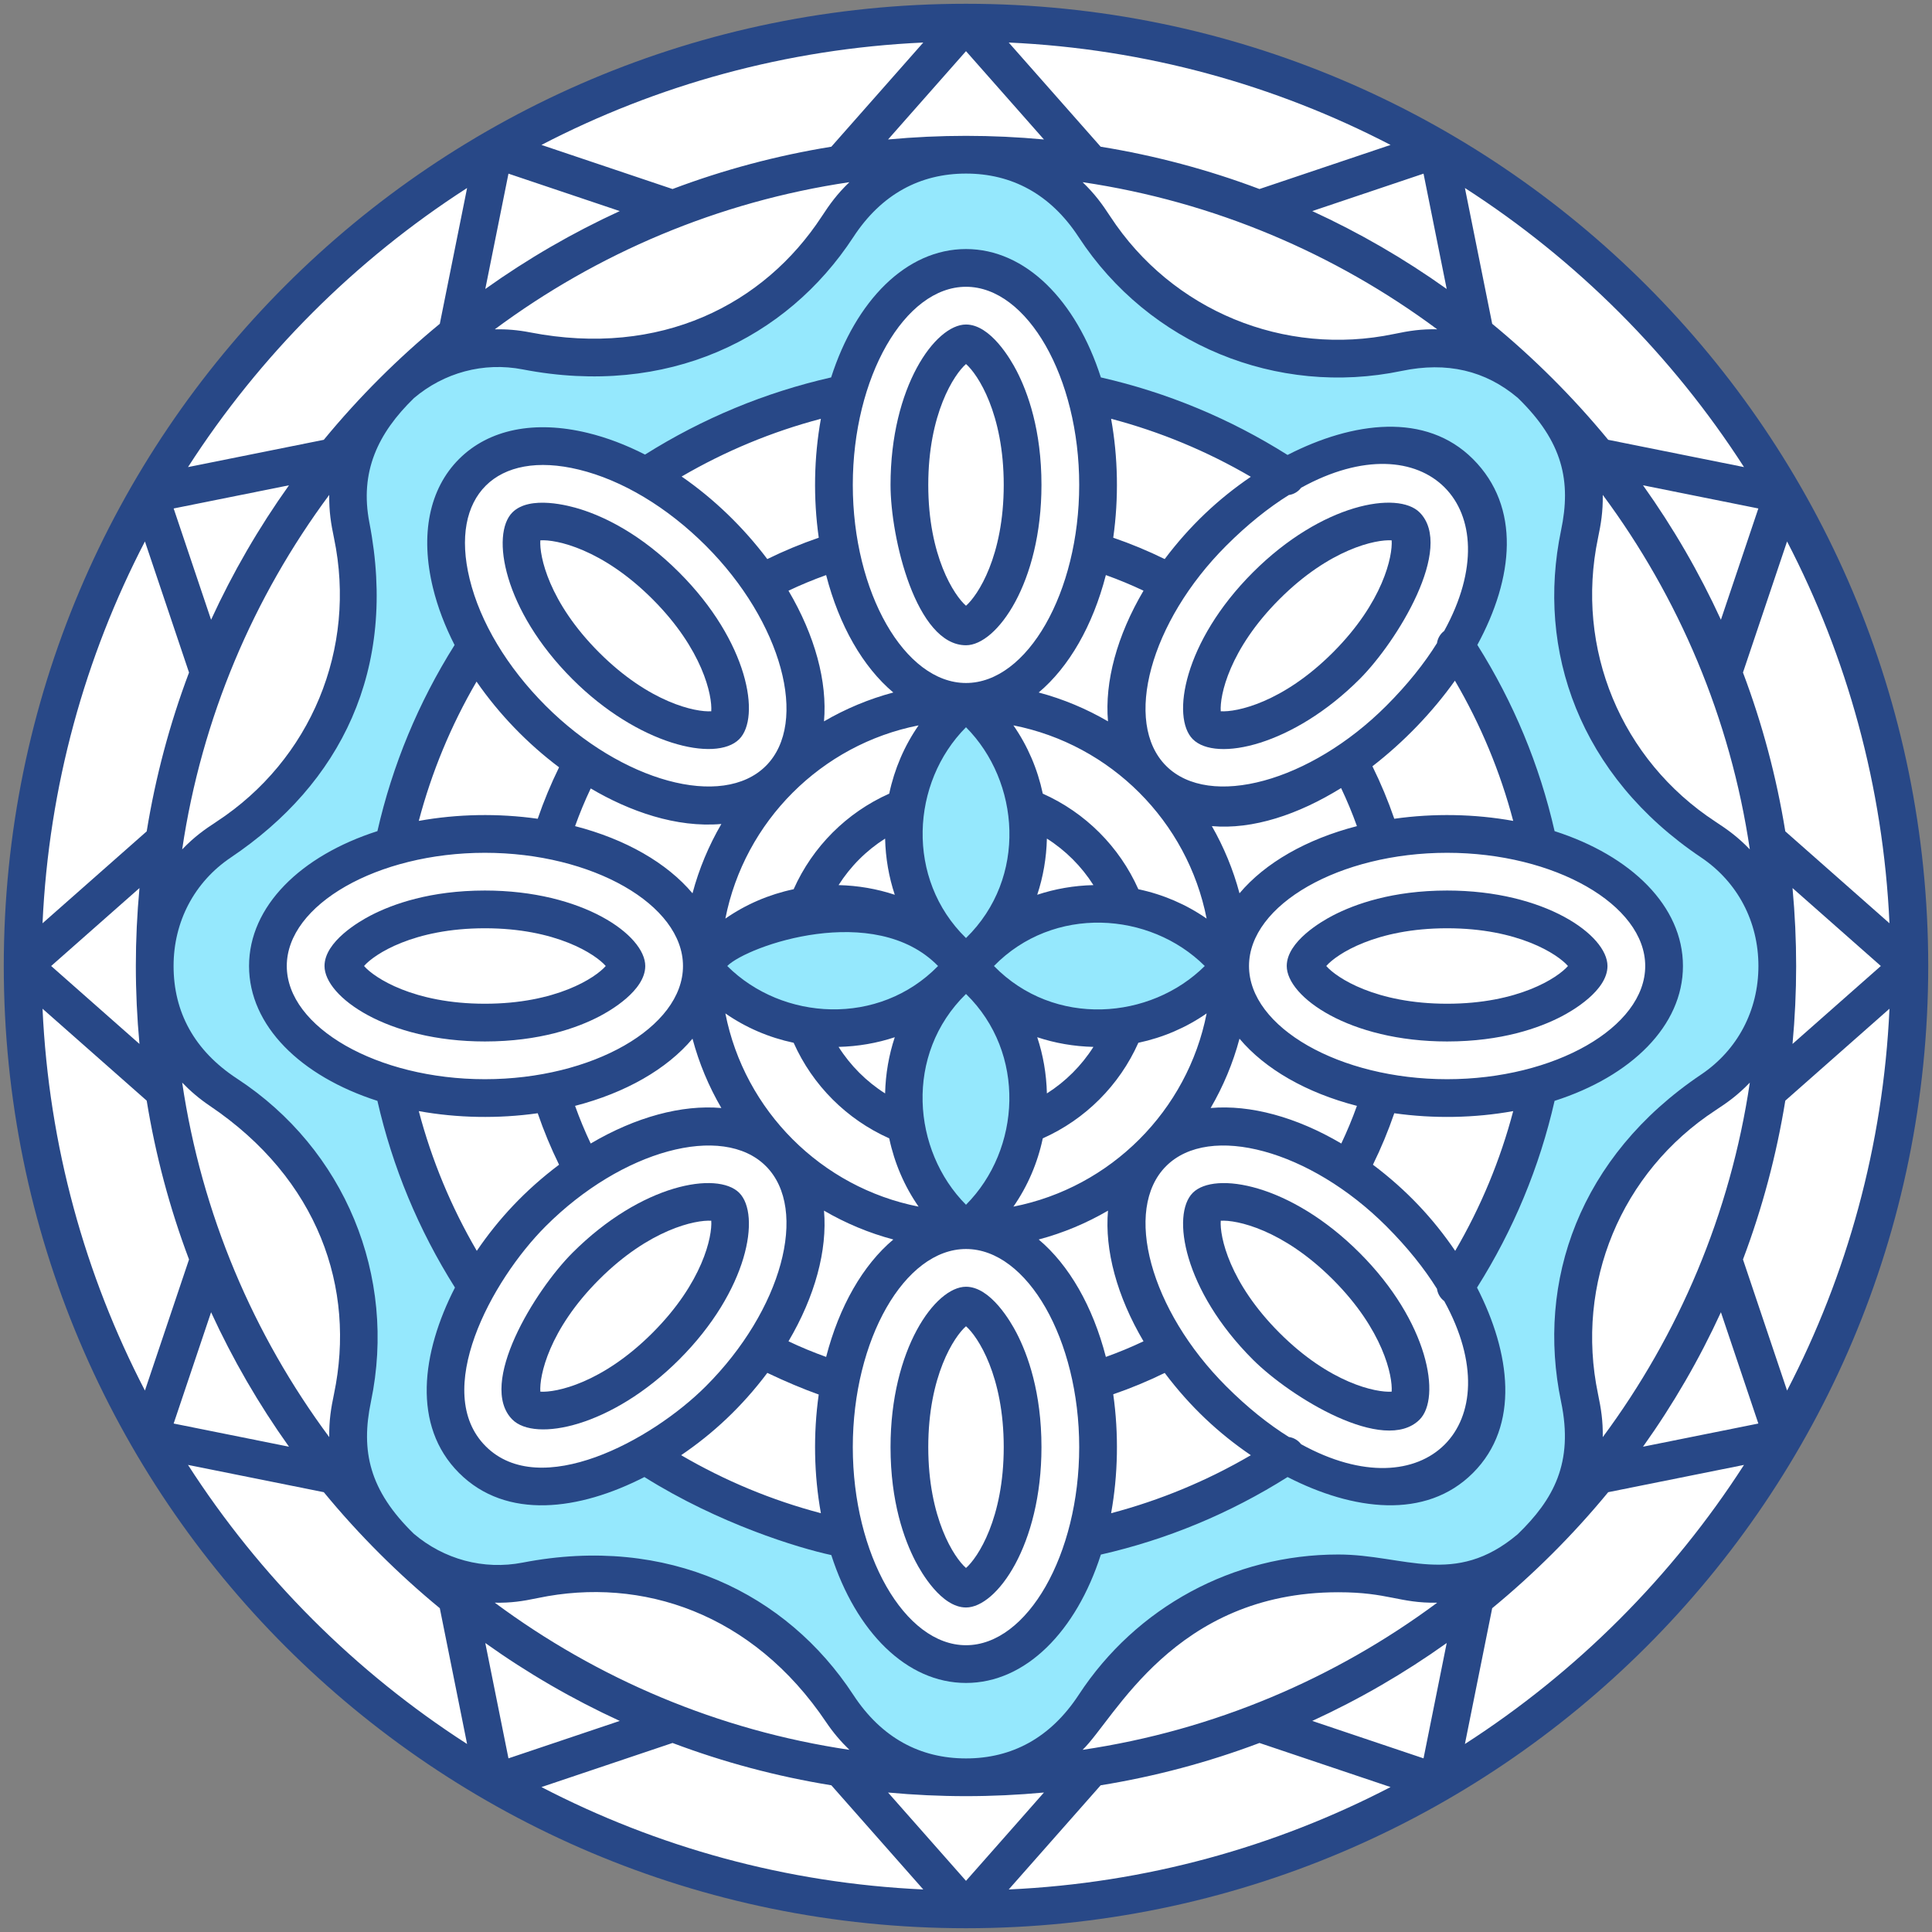
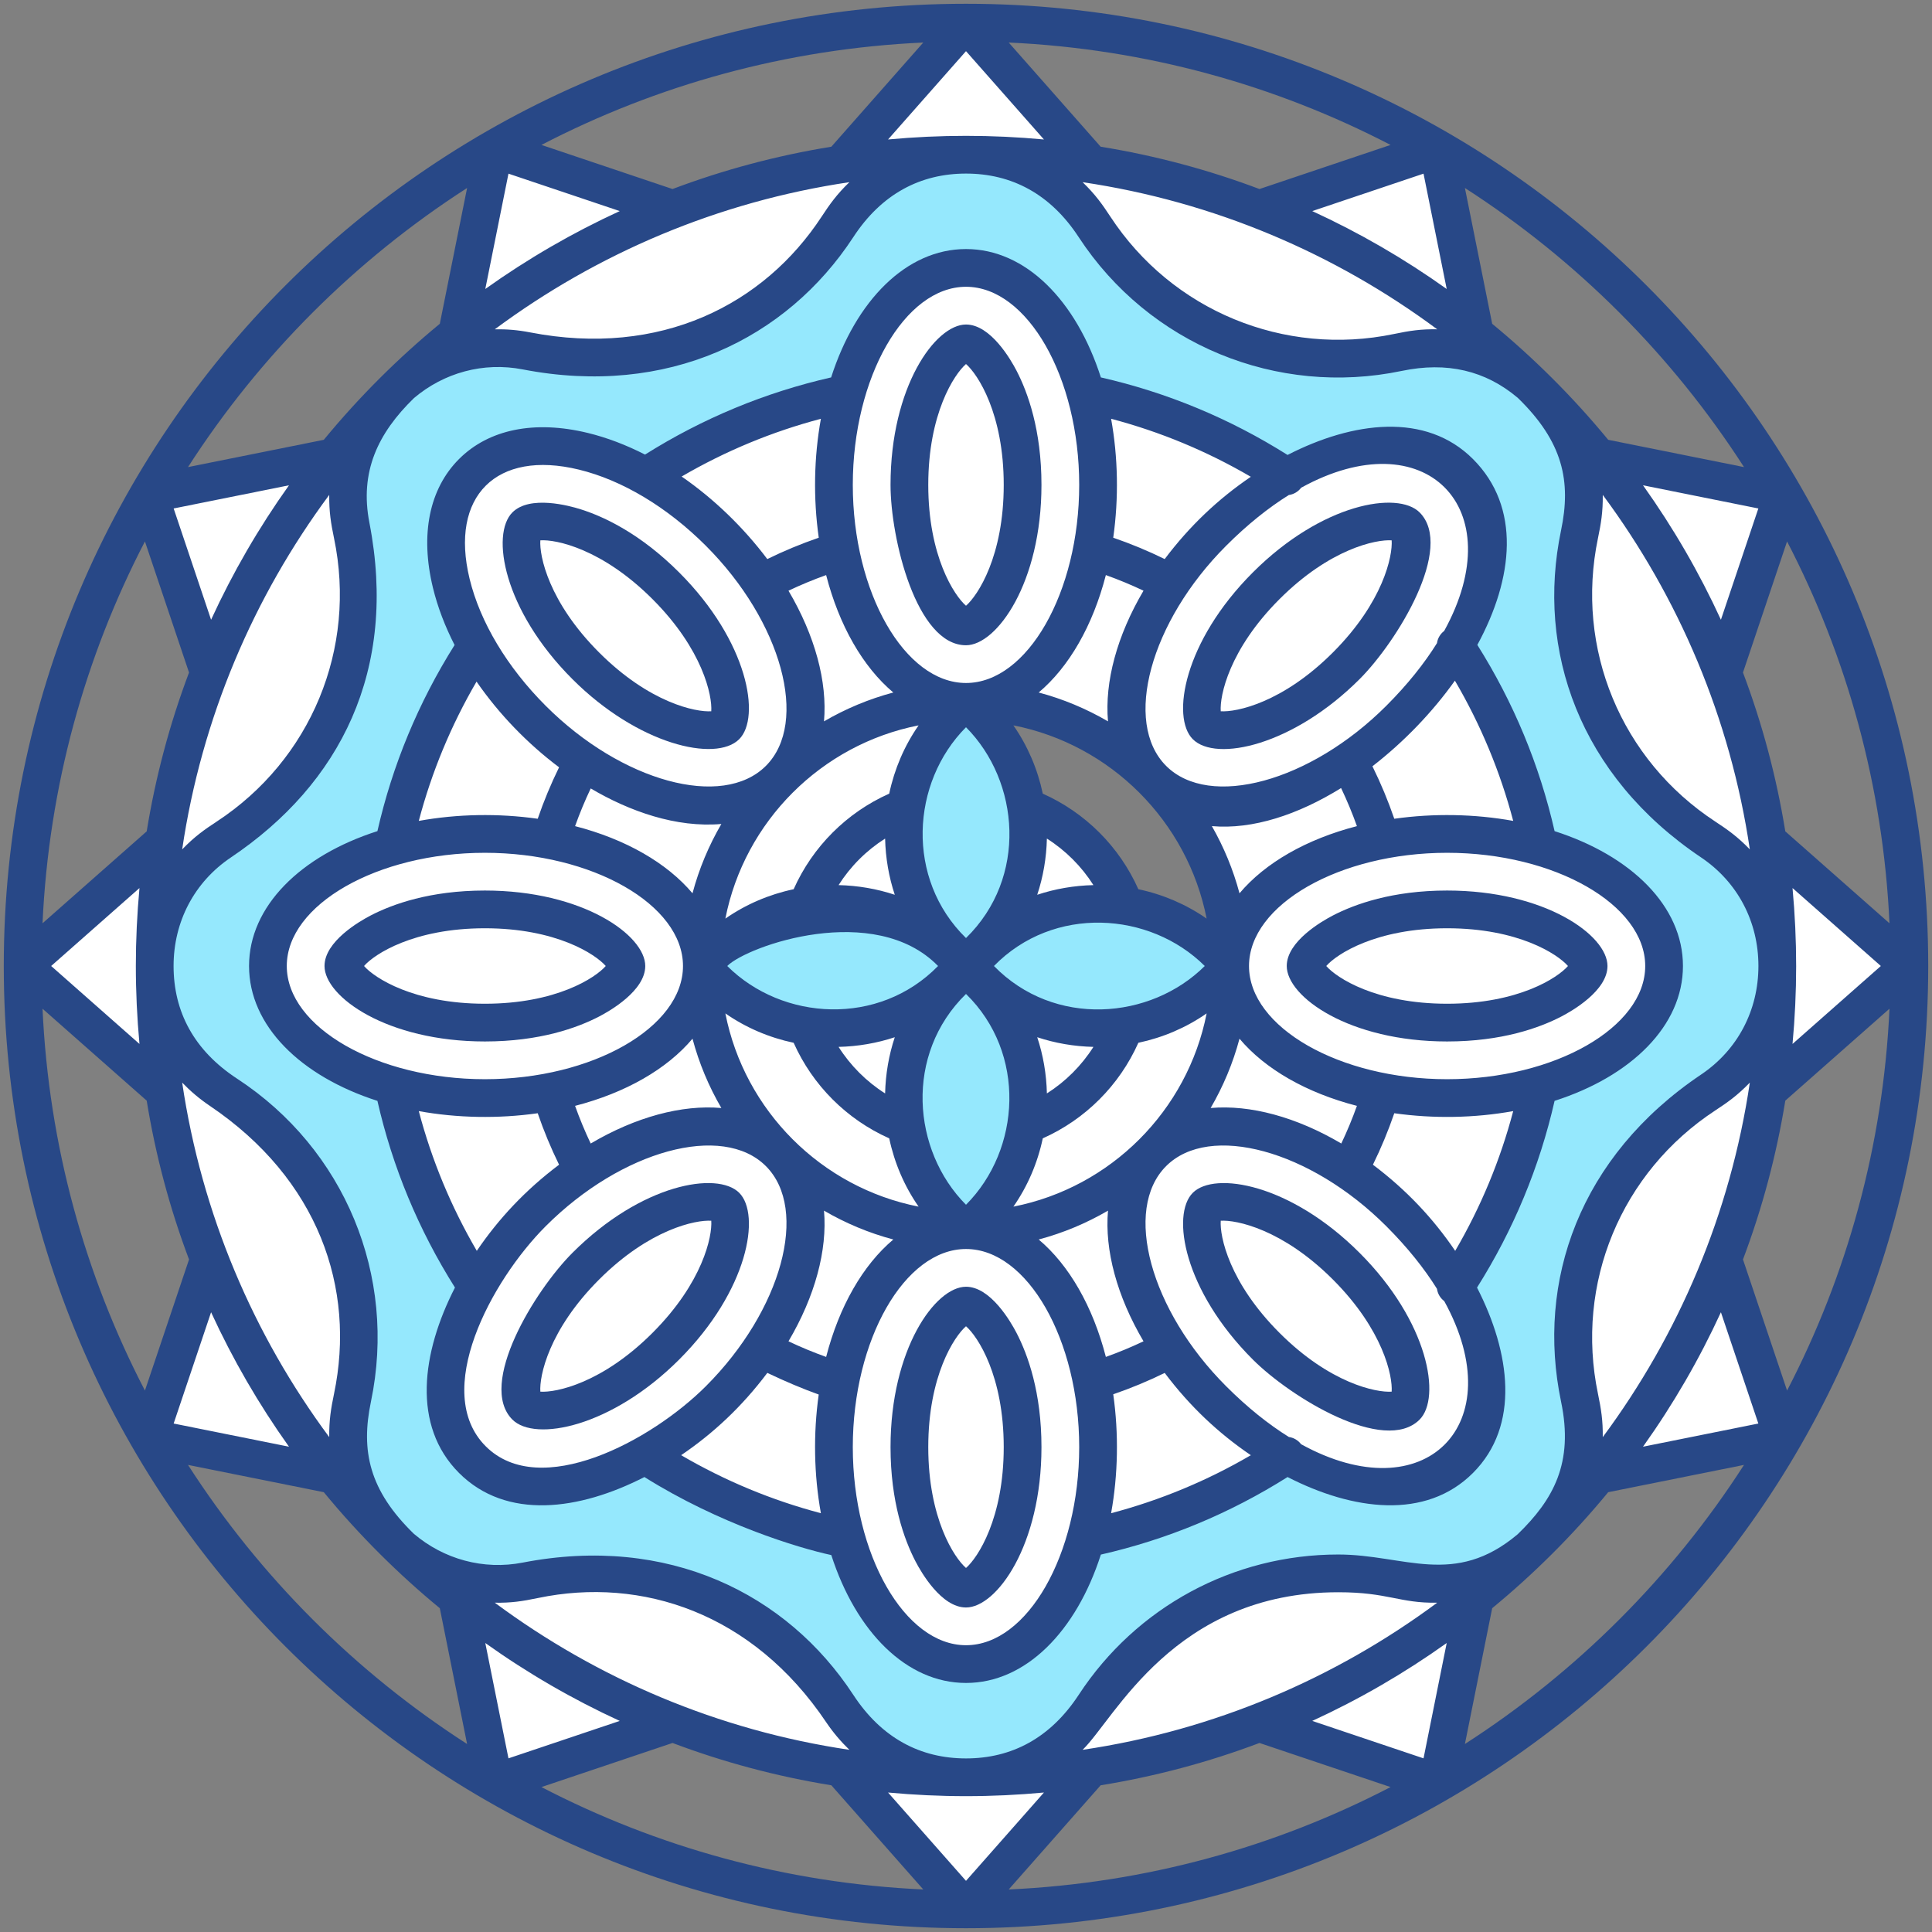
<svg xmlns="http://www.w3.org/2000/svg" version="1.1" viewBox="0 0 512 512" style="enable-background:new 0 0 512 512;" xml:space="preserve">
  <rect x="0" y="0" width="512" height="512" fill="#808080" stroke="none" />
  <g id="_x30_7_x2C__Mandala_x2C__Flower_x2C__Cultures_x2C__Wellness_x2C__Meditation_x2C__Spiritual_x2C__Floral_Design_x2C__Ornamental">
    <g>
-       <circle id="XMLID_2225_" style="fill:#FFFFFF;" cx="256" cy="256" r="250" />
      <g id="XMLID_2226_">
        <path id="XMLID_2309_" style="fill:#FFFFFF;" d="M506,256l-37.54,33.13c1.67-10.8,2.54-21.86,2.54-33.13     c0-11.27-0.87-22.33-2.54-33.13L506,256z" />
        <path id="XMLID_2308_" style="fill:#FFFFFF;" d="M472.53,130.96l-15.96,47.44c-8.08-20.88-19.33-40.18-33.15-57.31L472.53,130.96     z" />
        <path id="XMLID_2307_" style="fill:#FFFFFF;" d="M456.57,333.6l15.96,47.44l-49.11,9.87     C437.24,373.78,448.49,354.48,456.57,333.6z" />
        <path id="XMLID_2306_" style="fill:#FFFFFF;" d="M468.46,222.87c1.67,10.8,2.54,21.86,2.54,33.13c0-13.47-6.33-25.45-17.37-32.89     c-0.58-0.4-1.17-0.78-1.75-1.17c-26.76-17.51-39.82-49.06-33.29-80.36c0.14-0.69,0.28-1.38,0.42-2.07     c2.564-13.203-1.58-25.899-10.58-35.13C439.614,135.682,461.366,176.88,468.46,222.87z" />
        <path id="XMLID_2305_" style="fill:#FFFFFF;" d="M408.43,407.62c8.952-9.181,13.158-21.855,10.58-35.13     c-0.14-0.69-0.28-1.38-0.42-2.07c-6.53-31.3,6.53-62.85,33.29-80.36c0.58-0.39,1.17-0.77,1.76-1.17     C464.67,281.45,471,269.47,471,256c0,11.27-0.87,22.33-2.54,33.13C461.557,333.881,440.526,375.402,408.43,407.62z" />
        <path id="XMLID_2302_" style="fill:#95E8FD;stroke:#272325;stroke-miterlimit:10;" d="M453.63,223.11     C464.67,230.55,471,242.53,471,256s-6.33,25.45-17.36,32.89c-0.59,0.4-1.18,0.78-1.76,1.17c-26.76,17.51-39.82,49.06-33.29,80.36     c0.14,0.69,0.28,1.38,0.42,2.07c2.572,13.245-1.606,25.926-10.58,35.13c-0.26,0.26-0.53,0.53-0.79,0.79     c-7.42,7.26-17.23,11.34-27.49,11.34c-4.139,0-6.947-0.595-9.73-1.16c-31.017-6.467-62.856,6.538-80.36,33.29     c-0.39,0.59-0.77,1.17-1.17,1.75C281.45,464.67,269.47,471,256,471s-25.45-6.33-32.89-17.36c-0.4-0.59-0.78-1.17-1.17-1.76     c-17.49-26.73-49.318-39.762-80.36-33.29c-2.919,0.592-5.531,1.16-9.73,1.16c-23.774,0-43.745-22.105-38.86-47.26     c0.14-0.69,0.28-1.38,0.42-2.07c6.53-31.3-6.53-62.85-33.29-80.36c-0.59-0.39-1.18-0.78-1.76-1.17C47.33,281.45,41,269.47,41,256     s6.33-25.45,17.37-32.89c0.57-0.39,1.16-0.78,1.75-1.17c26.76-17.51,39.82-49.06,33.29-80.36c-0.14-0.69-0.28-1.38-0.42-2.07     c-2.572-13.245,1.606-25.925,10.58-35.13c7.264-7.543,17.415-12.13,28.28-12.13c4.139,0,6.957,0.597,9.73,1.16     c31.017,6.467,62.856-6.538,80.36-33.29c0.39-0.59,0.78-1.18,1.17-1.76C230.55,47.33,242.53,41,256,41s25.45,6.33,32.89,17.36     c0.39,0.58,0.78,1.17,1.17,1.76c17.49,26.73,49.318,39.762,80.36,33.29c2.93-0.595,5.679-1.16,9.73-1.16     c23.776,0,43.746,22.102,38.86,47.26c-0.14,0.69-0.28,1.38-0.42,2.07c-6.53,31.3,6.53,62.85,33.29,80.36     C452.46,222.33,453.05,222.71,453.63,223.11z M441,256c0-14.06-13.62-26.18-33.26-31.75c-4-19.25-11.58-37.18-22-53.09     c9.96-17.83,11.01-36.03,1.07-45.97s-28.14-8.89-45.97,1.07c-15.91-10.42-33.84-18-53.09-22C282.18,84.62,270.06,71,256,71     s-26.18,13.62-31.75,33.26c-19.25,4-37.18,11.58-53.09,22c-17.83-9.96-36.03-11.01-45.97-1.07s-8.89,28.14,1.07,45.97     c-10.42,15.91-18,33.84-22,53.09C84.62,229.82,71,241.94,71,256s13.62,26.18,33.26,31.75c4,19.25,11.58,37.18,22,53.09     c-9.96,17.83-11.01,36.03-1.07,45.97s28.14,8.89,45.97-1.07c15.91,10.42,33.84,18,53.09,22C229.82,427.38,241.94,441,256,441     s26.18-13.62,31.75-33.26c19.25-4,37.18-11.58,53.09-22c17.83,9.96,36.03,11.01,45.97,1.07s8.89-28.14-1.07-45.97     c10.42-15.91,18-33.84,22-53.09C427.38,282.18,441,270.06,441,256z" />
        <path id="XMLID_2299_" style="fill:#FFFFFF;" d="M407.74,224.25C427.38,229.82,441,241.94,441,256s-13.62,26.18-33.26,31.75     c-7.36,2.08-15.58,3.25-24.24,3.25c-6.07,0-11.93-0.57-17.42-1.63C342.84,284.87,326,271.63,326,256s16.84-28.87,40.08-33.37     c5.49-1.06,11.35-1.63,17.42-1.63C392.16,221,400.38,222.17,407.74,224.25z M421,256c0-3.86-12.89-15-37.5-15S346,252.14,346,256     c0,3.85,12.89,15,37.5,15S421,259.85,421,256z" />
        <ellipse id="XMLID_2298_" style="fill:#FFFFFF;" cx="383.5" cy="256" rx="37.5" ry="15" />
        <path id="XMLID_2297_" style="fill:#FFFFFF;" d="M385.74,171.16c10.42,15.91,18,33.84,22,53.09     c-13.391-3.784-28.381-4.184-41.66-1.62c-2.2-7.29-5.11-14.27-8.66-20.87C368.922,193.977,379.125,183.006,385.74,171.16z" />
        <path id="XMLID_2296_" style="fill:#FFFFFF;" d="M407.74,287.75c-4,19.25-11.58,37.18-22,53.09     c-6.611-11.839-16.812-22.812-28.32-30.6c3.55-6.6,6.46-13.58,8.66-20.87c5.49,1.06,11.35,1.63,17.42,1.63     C392.16,291,400.38,289.83,407.74,287.75z" />
        <path id="XMLID_2295_" style="fill:#FFFFFF;" d="M407.64,103.59c-9.093-8.897-21.864-13.153-35.15-10.6     c-0.69,0.14-1.38,0.28-2.07,0.42c-31.017,6.467-62.856-6.538-80.36-33.29c-0.39-0.59-0.78-1.18-1.17-1.76     C281.45,47.33,269.47,41,256,41c25.821,0,52.12,4.569,77.6,14.43C361.055,66.054,386.368,82.398,407.64,103.59z" />
        <path id="XMLID_2294_" style="fill:#FFFFFF;" d="M256,471c13.47,0,25.45-6.33,32.89-17.37c0.4-0.58,0.78-1.16,1.17-1.75     c17.49-26.73,49.318-39.762,80.36-33.29c2.93,0.595,5.679,1.16,9.73,1.16c10.26,0,20.07-4.08,27.49-11.34     C368.684,447.219,314.962,471,256,471z" />
        <path id="XMLID_2293_" style="fill:#FFFFFF;" d="M381.04,39.47l9.87,49.11c-17.13-13.82-36.43-25.07-57.31-33.15L381.04,39.47z" />
        <path id="XMLID_2292_" style="fill:#FFFFFF;" d="M390.91,423.42l-9.87,49.11l-47.44-15.96     C354.48,448.49,373.78,437.24,390.91,423.42z" />
        <path id="XMLID_2289_" style="fill:#FFFFFF;" d="M386.81,125.19c9.94,9.94,8.89,28.14-1.07,45.97     c-6.611,11.839-16.812,22.812-28.32,30.6c-19.6,13.25-40.86,15.8-51.92,4.74s-8.51-32.32,4.74-51.92     c7.783-11.502,18.754-21.705,30.6-28.32C358.67,116.3,376.87,115.25,386.81,125.19z M356.76,176.45     c17.4-17.4,18.64-34.4,15.91-37.12c-2.72-2.73-19.72-1.49-37.12,15.91c-17.4,17.4-18.64,34.39-15.91,37.12     C322.37,195.09,339.36,193.85,356.76,176.45z" />
        <path id="XMLID_2286_" style="fill:#FFFFFF;" d="M385.74,340.84c9.96,17.83,11.01,36.03,1.07,45.97s-28.14,8.89-45.97-1.07     c-11.839-6.611-22.812-16.812-30.6-28.32c-13.25-19.6-15.8-40.86-4.74-51.92s32.32-8.51,51.92,4.74     c4.64,3.14,9.19,6.87,13.48,11.17C377.02,327.53,382.01,334.16,385.74,340.84z M372.67,372.67c2.73-2.72,1.49-19.72-15.91-37.12     c-17.4-17.4-34.39-18.64-37.12-15.91c-2.73,2.73-1.49,19.72,15.91,37.12C352.95,374.16,369.95,375.4,372.67,372.67z" />
        <ellipse id="XMLID_2285_" transform="matrix(0.707 -0.707 0.707 0.707 -15.884 293.343)" style="fill:#FFFFFF;" cx="346.155" cy="165.845" rx="37.498" ry="14.998" />
        <ellipse id="XMLID_2284_" transform="matrix(0.707 -0.707 0.707 0.707 -143.382 346.155)" style="fill:#FFFFFF;" cx="346.155" cy="346.155" rx="14.998" ry="37.498" />
        <path id="XMLID_2283_" style="fill:#FFFFFF;" d="M357.42,201.76c3.55,6.6,6.46,13.58,8.66,20.87     C342.84,227.13,326,240.37,326,256c0-19.33-7.84-36.83-20.5-49.5C316.56,217.56,337.82,215.01,357.42,201.76z" />
        <path id="XMLID_2282_" style="fill:#FFFFFF;" d="M366.08,289.37c-2.2,7.29-5.11,14.27-8.66,20.87     c-19.6-13.25-40.86-15.8-51.92-4.74c12.66-12.67,20.5-30.17,20.5-49.5C326,271.63,342.84,284.87,366.08,289.37z" />
        <path id="XMLID_2281_" style="fill:#FFFFFF;" d="M340.84,126.26c-11.839,6.611-22.812,16.812-30.6,28.32     c-6.6-3.55-13.58-6.46-20.87-8.66c2.563-13.276,2.166-28.265-1.62-41.66C307,108.26,324.93,115.84,340.84,126.26z" />
        <path id="XMLID_2280_" style="fill:#FFFFFF;" d="M340.84,385.74c-15.91,10.42-33.84,18-53.09,22     c3.784-13.391,4.184-28.381,1.62-41.66c7.29-2.2,14.27-5.11,20.87-8.66C318.023,368.922,328.994,379.125,340.84,385.74z" />
-         <path id="XMLID_2279_" style="fill:#FFFFFF;" d="M326,256c-6.72-8.32-16.59-14.18-27.9-15.92     c-4.56-12.05-14.13-21.62-26.18-26.18c-1.74-11.31-7.6-21.18-15.92-27.9c19.33,0,36.83,7.84,49.5,20.5     C318.16,219.17,326,236.67,326,256z" />
        <path id="XMLID_2278_" style="fill:#95E8FD;stroke:#272325;stroke-miterlimit:10;" d="M326,256     c-15.475,19.159-44.403,21.993-63.54,6.46c-1.92-2.38-4.09-4.55-6.46-6.46c2.37-1.91,4.54-4.08,6.46-6.46     c7.7-6.25,17.66-10.01,28.54-10.01C305.142,239.53,317.846,245.905,326,256z" />
        <path id="XMLID_2277_" style="fill:#FFFFFF;" d="M298.1,271.92c11.31-1.74,21.18-7.6,27.9-15.92c0,38.658-31.339,70-70,70     c8.32-6.72,14.18-16.59,15.92-27.9C283.97,293.54,293.54,283.97,298.1,271.92z" />
        <path id="XMLID_2276_" style="fill:#FFFFFF;" d="M310.24,154.58c-13.25,19.6-15.8,40.86-4.74,51.92     C292.83,193.84,275.33,186,256,186c15.63,0,28.87-16.84,33.37-40.08C296.66,148.12,303.64,151.03,310.24,154.58z" />
        <path id="XMLID_2275_" style="fill:#FFFFFF;" d="M305.5,305.5c-11.06,11.06-8.51,32.32,4.74,51.92     c-6.6,3.55-13.58,6.46-20.87,8.66C284.87,342.84,271.63,326,256,326C275.33,326,292.83,318.16,305.5,305.5z" />
        <path id="XMLID_2274_" style="fill:#FFFFFF;" d="M298.1,240.08c-12.714-1.981-25.713,1.402-35.64,9.46     c8.049-9.917,11.443-22.917,9.46-35.64C283.97,218.46,293.54,228.03,298.1,240.08z" />
-         <path id="XMLID_2273_" style="fill:#FFFFFF;" d="M298.1,271.92c-4.56,12.05-14.13,21.62-26.18,26.18     c1.981-12.714-1.402-25.713-9.46-35.64C272.377,270.509,285.377,273.903,298.1,271.92z" />
+         <path id="XMLID_2273_" style="fill:#FFFFFF;" d="M298.1,271.92c-4.56,12.05-14.13,21.62-26.18,26.18     c1.981-12.714-1.402-25.713-9.46-35.64C272.377,270.509,285.377,273.903,298.1,271.92" />
        <path id="XMLID_2270_" style="fill:#FFFFFF;" d="M289.37,145.92C284.87,169.16,271.63,186,256,186s-28.87-16.84-33.37-40.08     c-2.563-13.276-2.166-28.265,1.62-41.66C229.82,84.62,241.94,71,256,71s26.18,13.62,31.75,33.26     C291.534,117.651,291.934,132.641,289.37,145.92z M271,128.5c0-24.61-11.15-37.5-15-37.5c-3.86,0-15,12.89-15,37.5     s11.14,37.5,15,37.5C259.85,166,271,153.11,271,128.5z" />
        <path id="XMLID_2267_" style="fill:#FFFFFF;" d="M289.37,366.08c2.563,13.276,2.166,28.265-1.62,41.66     C282.18,427.38,270.06,441,256,441s-26.18-13.62-31.75-33.26c-3.784-13.391-4.184-28.381-1.62-41.66     C227.13,342.84,240.37,326,256,326S284.87,342.84,289.37,366.08z M271,383.5c0-24.61-11.14-37.5-15-37.5     c-3.85,0-15,12.89-15,37.5s11.15,37.5,15,37.5C259.86,421,271,408.11,271,383.5z" />
        <path id="XMLID_2266_" style="fill:#FFFFFF;" d="M256,6l33.13,37.54c-21.2-3.278-43.662-3.494-66.26,0L256,6z" />
        <path id="XMLID_2265_" style="fill:#FFFFFF;" d="M289.13,468.46L256,506l-33.13-37.54     C244.07,471.738,266.532,471.954,289.13,468.46z" />
        <path id="XMLID_2264_" style="fill:#95E8FD;stroke:#272325;stroke-miterlimit:10;" d="M262.46,249.54     c-2.38,1.92-4.55,4.09-6.46,6.46c-1.91-2.37-4.08-4.54-6.46-6.46c-15.566-19.177-12.657-48.1,6.46-63.54     C264.32,192.72,277.998,230.397,262.46,249.54z" />
        <path id="XMLID_2263_" style="fill:#95E8FD;stroke:#272325;stroke-miterlimit:10;" d="M256,326     c-19.149-15.467-21.998-44.397-6.46-63.54c2.38-1.92,4.55-4.09,6.46-6.46c1.91,2.37,4.08,4.54,6.46,6.46     C277.965,281.562,275.194,310.497,256,326z" />
        <ellipse id="XMLID_2262_" style="fill:#FFFFFF;" cx="256" cy="383.5" rx="15" ry="37.5" />
        <ellipse id="XMLID_2261_" style="fill:#FFFFFF;" cx="256" cy="128.5" rx="15" ry="37.5" />
        <path id="XMLID_2260_" style="fill:#95E8FD;stroke:#272325;stroke-miterlimit:10;" d="M249.54,249.54     c1.92,2.38,4.09,4.55,6.46,6.46c-2.37,1.91-4.54,4.08-6.46,6.46c-19.102,15.505-48.037,12.734-63.54-6.46     c8.157-10.099,20.863-16.47,35-16.47C231.88,239.53,241.84,243.29,249.54,249.54z" />
        <path id="XMLID_2259_" style="fill:#FFFFFF;" d="M256,186c-8.32,6.72-14.18,16.59-15.92,27.9     c-12.05,4.56-21.62,14.13-26.18,26.18c-11.31,1.74-21.18,7.6-27.9,15.92C186,217.342,217.339,186,256,186z" />
        <path id="XMLID_2258_" style="fill:#FFFFFF;" d="M249.54,249.54c-9.917-8.049-22.917-11.443-35.64-9.46     c4.56-12.05,14.13-21.62,26.18-26.18C238.099,226.613,241.482,239.613,249.54,249.54z" />
        <path id="XMLID_2257_" style="fill:#FFFFFF;" d="M249.54,262.46c-8.049,9.917-11.443,22.917-9.46,35.64     c-12.05-4.56-21.62-14.13-26.18-26.18C226.613,273.901,239.613,270.518,249.54,262.46z" />
        <path id="XMLID_2256_" style="fill:#FFFFFF;" d="M240.08,298.1c1.74,11.31,7.6,21.18,15.92,27.9c-38.658,0-70-31.339-70-70     c6.72,8.32,16.59,14.18,27.9,15.92C218.46,283.97,228.03,293.54,240.08,298.1z" />
        <path id="XMLID_2255_" style="fill:#FFFFFF;" d="M178.41,55.43c0-0.01,0-0.01,0.01,0C203.001,45.893,229.286,41,256,41     c-13.47,0-25.45,6.33-32.89,17.36c-0.39,0.58-0.78,1.17-1.17,1.76c-17.49,26.73-49.318,39.762-80.36,33.29     c-0.69-0.14-1.38-0.28-2.07-0.42c-13.226-2.541-26.013,1.66-35.15,10.6C109.67,98.3,150.795,66.116,178.41,55.43z" />
        <path id="XMLID_2254_" style="fill:#FFFFFF;" d="M104.36,408.41c9.093,8.897,21.864,13.153,35.15,10.6     c0.69-0.14,1.38-0.28,2.07-0.42c31.017-6.467,62.856,6.538,80.36,33.29c0.39,0.59,0.77,1.17,1.17,1.76     C230.55,464.67,242.53,471,256,471c-11.27,0-22.33-0.87-33.13-2.54C177.119,461.403,135.87,439.801,104.36,408.41z" />
        <path id="XMLID_2253_" style="fill:#FFFFFF;" d="M222.63,145.92C227.13,169.16,240.37,186,256,186c-19.33,0-36.83,7.84-49.5,20.5     c11.06-11.06,8.51-32.32-4.74-51.92C208.36,151.03,215.34,148.12,222.63,145.92z" />
        <path id="XMLID_2252_" style="fill:#FFFFFF;" d="M256,326c-15.63,0-28.87,16.84-33.37,40.08c-7.29-2.2-14.27-5.11-20.87-8.66     c13.25-19.6,15.8-40.86,4.74-51.92C219.17,318.16,236.67,326,256,326z" />
        <path id="XMLID_2251_" style="fill:#FFFFFF;" d="M224.25,104.26c-3.784,13.391-4.184,28.381-1.62,41.66     c-7.29,2.2-14.27,5.11-20.87,8.66c-7.783-11.502-18.754-21.705-30.6-28.32C187.07,115.84,205,108.26,224.25,104.26z" />
        <path id="XMLID_2250_" style="fill:#FFFFFF;" d="M222.63,366.08c-2.563,13.276-2.166,28.265,1.62,41.66     c-19.25-4-37.18-11.58-53.09-22c11.839-6.611,22.812-16.812,30.6-28.32C208.36,360.97,215.34,363.88,222.63,366.08z" />
        <path id="XMLID_2247_" style="fill:#FFFFFF;" d="M201.76,154.58c13.25,19.6,15.8,40.86,4.74,51.92s-32.32,8.51-51.92-4.74     c-11.502-7.783-21.705-18.754-28.32-30.6c-9.96-17.83-11.01-36.03-1.07-45.97s28.14-8.89,45.97,1.07     c6.68,3.73,13.31,8.72,19.43,14.84C194.89,145.39,198.62,149.94,201.76,154.58z M192.36,192.36c2.73-2.73,1.49-19.72-15.91-37.12     s-34.4-18.64-37.12-15.91c-2.73,2.72-1.49,19.72,15.91,37.12S189.63,195.09,192.36,192.36z" />
        <path id="XMLID_2244_" style="fill:#FFFFFF;" d="M206.5,305.5c11.06,11.06,8.51,32.32-4.74,51.92     c-7.783,11.502-18.754,21.705-30.6,28.32c-17.83,9.96-36.03,11.01-45.97,1.07s-8.89-28.14,1.07-45.97     c6.611-11.839,16.812-22.812,28.32-30.6C174.18,296.99,195.44,294.44,206.5,305.5z M176.45,356.76     c17.4-17.4,18.64-34.39,15.91-37.12c-2.73-2.73-19.72-1.49-37.12,15.91c-17.4,17.4-18.64,34.4-15.91,37.12     C142.05,375.4,159.05,374.16,176.45,356.76z" />
        <ellipse id="XMLID_2243_" transform="matrix(0.707 -0.707 0.707 0.707 -68.695 165.845)" style="fill:#FFFFFF;" cx="165.845" cy="165.845" rx="14.998" ry="37.498" />
        <ellipse id="XMLID_2242_" transform="matrix(0.707 -0.707 0.707 0.707 -196.194 218.657)" style="fill:#FFFFFF;" cx="165.845" cy="346.155" rx="37.498" ry="14.998" />
        <path id="XMLID_2241_" style="fill:#FFFFFF;" d="M154.58,201.76c19.6,13.25,40.86,15.8,51.92,4.74     C193.84,219.17,186,236.67,186,256c0-15.63-16.84-28.87-40.08-33.37C148.12,215.34,151.03,208.36,154.58,201.76z" />
        <path id="XMLID_2240_" style="fill:#FFFFFF;" d="M206.5,305.5c-11.06-11.06-32.32-8.51-51.92,4.74     c-3.55-6.6-6.46-13.58-8.66-20.87C169.16,284.87,186,271.63,186,256C186,275.33,193.84,292.83,206.5,305.5z" />
        <path id="XMLID_2239_" style="fill:#FFFFFF;" d="M130.96,39.47l47.45,15.96c-20.88,8.08-40.18,19.33-57.32,33.15L130.96,39.47z" />
        <path id="XMLID_2238_" style="fill:#FFFFFF;" d="M178.4,456.57l-47.44,15.96l-9.87-49.11     C138.22,437.24,157.52,448.49,178.4,456.57z" />
        <path id="XMLID_2235_" style="fill:#FFFFFF;" d="M145.92,222.63C169.16,227.13,186,240.37,186,256s-16.84,28.87-40.08,33.37     c-13.276,2.563-28.265,2.166-41.66-1.62C84.62,282.18,71,270.06,71,256s13.62-26.18,33.26-31.75     C117.651,220.466,132.641,220.066,145.92,222.63z M166,256c0-3.85-12.89-15-37.5-15S91,252.15,91,256c0,3.86,12.89,15,37.5,15     S166,259.86,166,256z" />
        <ellipse id="XMLID_2234_" style="fill:#FFFFFF;" cx="128.5" cy="256" rx="37.5" ry="15" />
        <path id="XMLID_2233_" style="fill:#FFFFFF;" d="M154.58,201.76c-3.55,6.6-6.46,13.58-8.66,20.87     c-13.276-2.563-28.265-2.166-41.66,1.62c4-19.25,11.58-37.18,22-53.09C132.871,182.999,143.072,193.972,154.58,201.76z" />
        <path id="XMLID_2232_" style="fill:#FFFFFF;" d="M145.92,289.37c2.2,7.29,5.11,14.27,8.66,20.87     c-11.502,7.783-21.705,18.754-28.32,30.6c-10.42-15.91-18-33.84-22-53.09C117.651,291.534,132.641,291.934,145.92,289.37z" />
        <path id="XMLID_2231_" style="fill:#FFFFFF;" d="M103.57,104.38c-8.952,9.181-13.158,21.855-10.58,35.13     c0.14,0.69,0.28,1.38,0.42,2.07c6.53,31.3-6.53,62.85-33.29,80.36c-0.59,0.39-1.18,0.78-1.75,1.17C47.33,230.55,41,242.53,41,256     c0-11.27,0.87-22.33,2.54-33.13C50.443,178.119,71.474,136.598,103.57,104.38z" />
        <path id="XMLID_2230_" style="fill:#FFFFFF;" d="M55.43,333.59c-0.01,0-0.01,0,0-0.01C45.893,308.999,41,282.714,41,256     c0,13.47,6.33,25.45,17.36,32.89c0.58,0.39,1.17,0.78,1.76,1.17c26.76,17.51,39.82,49.06,33.29,80.36     c-0.14,0.69-0.28,1.38-0.42,2.07c-2.564,13.204,1.58,25.899,10.58,35.13C82.573,386.543,66.133,361.249,55.43,333.59z" />
        <path id="XMLID_2229_" style="fill:#FFFFFF;" d="M39.47,130.96l49.11-9.87c-13.82,17.13-25.07,36.43-33.15,57.31L39.47,130.96z" />
        <path id="XMLID_2228_" style="fill:#FFFFFF;" d="M88.58,390.91l-49.11-9.87l15.96-47.45C63.51,354.47,74.76,373.77,88.58,390.91z     " />
        <path id="XMLID_2227_" style="fill:#FFFFFF;" d="M6,256l37.54-33.13c-3.278,21.2-3.494,43.662,0,66.26L6,256z" />
      </g>
      <g>
        <g>
          <path style="fill:#284887;" d="M256,1C115.068,1,1,115.049,1,256c0,140.932,114.049,255,255,255c140.932,0,255-114.049,255-255      C511,115.068,396.951,1,256,1z M500.729,244.679l-27.607-24.364c-2.343-14.446-6.103-28.53-11.216-42.087l11.685-34.739      C489.456,174.045,499.068,208.341,500.729,244.679z M475.038,235.343L498.443,256l-23.406,20.657      C476.313,262.875,476.328,249.291,475.038,235.343z M450.845,284.743c-32.334,21.741-43.791,54.885-37.148,86.703      c3.417,16.313-2.087,26.008-11.474,35.125c-16.793,14.182-30.082,5.389-47.565,5.389c-27.828,0-53.54,13.898-68.777,37.173      C278.378,460.582,268.136,466,256,466c-12.026,0-22.337-5.337-29.876-16.861c-17.601-26.885-49.193-42.481-87.572-35.04      c-10.452,2.038-20.946-0.89-28.887-7.637c-11.84-11.519-14.085-21.985-11.359-35.022c6.957-33.328-6.956-66.914-35.444-85.563      C51.353,278.354,46,268.042,46,256.002c0,0,0-0.001,0-0.001c0-11.776,5.525-22.254,15.156-28.745      c29.093-19.547,44.306-49.701,36.744-88.704c-2.626-13.474,2.199-23.713,11.804-33.052c7.93-6.721,18.393-9.636,28.854-7.598      c38.28,7.398,69.893-8.045,87.568-35.046C233.604,51.388,243.937,46,256,46c12.029,0,22.371,5.358,29.873,16.856      c18.63,28.46,52.526,42.344,85.573,35.447c12.036-2.521,22.236-0.093,30.789,7.137c12.012,11.669,14.179,22.146,11.459,35.12      c-6.628,31.753,4.787,64.968,37.146,86.691c9.635,6.495,15.16,16.973,15.16,28.749c0,0,0,0.001,0,0.001      C466,267.776,460.474,278.253,450.845,284.743z M463.721,286.903c-5.157,34.815-18.887,66.87-38.972,93.947      c0.06-4.359-0.441-7.508-1.265-11.449c-6.111-29.276,6.108-58.776,31.136-75.159      C457.744,292.189,460.399,290.35,463.721,286.903z M380.869,424.735c-27.081,20.094-59.145,33.829-93.968,38.987      c8.505-8.197,24.221-41.76,67.756-41.76C367.942,421.961,370.794,424.899,380.869,424.735z M225.097,463.721      c-34.823-5.158-66.885-18.893-93.966-38.987c4.291,0.071,7.236-0.364,11.468-1.25c27.484-5.729,56.92,3.993,76.362,32.946      C220.774,459.121,222.84,461.546,225.097,463.721z M88.518,369.393c-0.797,3.787-1.328,7.005-1.267,11.457      c-20.086-27.077-33.815-59.132-38.972-93.947c2.175,2.256,4.599,4.32,7.288,6.132C84.382,312.464,94.359,341.404,88.518,369.393      z M48.279,225.097c5.157-34.814,18.886-66.869,38.971-93.946c-0.061,4.45,0.468,7.634,1.266,11.448      c6.111,29.276-6.11,58.778-31.138,75.161C54.246,219.817,51.595,221.656,48.279,225.097z M131.131,87.265      c27.081-20.094,59.144-33.829,93.967-38.987c-3.295,3.176-5.186,5.812-7.341,9.106c-15.252,23.299-42.675,37.414-77.292,30.7      C137.226,87.454,134.266,87.214,131.131,87.265z M286.903,48.279c34.823,5.158,66.886,18.893,93.967,38.987      c-4.292-0.071-7.212,0.36-11.468,1.25c-29.013,6.049-58.786-6.121-75.159-31.133C292.091,54.095,290.211,51.468,286.903,48.279z       M423.482,142.607c0.798-3.806,1.328-7.001,1.267-11.457c20.086,27.077,33.816,59.133,38.972,93.948      c-3.171-3.291-5.804-5.181-9.106-7.342C429.593,201.377,417.373,171.878,423.482,142.607z M456.061,164.24      c-5.717-12.448-12.615-24.372-20.645-35.631l30.565,6.14L456.061,164.24z M462.179,123.785l-35.989-7.231      c-9.41-11.442-19.882-21.811-30.744-30.744l-7.23-35.989C417.842,68.886,443.113,94.158,462.179,123.785z M383.391,76.584      c-11.259-8.03-23.183-14.928-35.631-20.645l29.491-9.92L383.391,76.584z M368.511,38.408l-34.739,11.686      c-13.556-5.114-27.64-8.873-42.087-11.216l-24.364-27.607C303.659,12.932,337.955,22.544,368.511,38.408z M276.657,36.962      c-13.858-1.282-27.449-1.283-41.313,0L256,13.557L276.657,36.962z M244.679,11.271l-24.364,27.607      c-14.446,2.343-28.53,6.103-42.087,11.216l-34.739-11.686C174.045,22.544,208.341,12.932,244.679,11.271z M134.749,46.019      l29.491,9.92c-12.448,5.717-24.372,12.615-35.631,20.645L134.749,46.019z M123.785,49.821l-7.23,35.989      c-10.928,8.987-21.376,19.353-30.744,30.744l-35.989,7.231C68.886,94.158,94.158,68.886,123.785,49.821z M76.584,128.609      c-8.03,11.259-14.928,23.183-20.645,35.631l-9.92-29.491L76.584,128.609z M38.408,143.489l11.686,34.739      c-5.114,13.556-8.873,27.64-11.216,42.087l-27.607,24.364C12.932,208.341,22.544,174.045,38.408,143.489z M36.962,276.657      L13.557,256l23.406-20.657C35.687,249.125,35.672,262.71,36.962,276.657z M11.271,267.321l27.607,24.364      c2.343,14.446,6.103,28.53,11.216,42.087l-11.686,34.739C22.544,337.955,12.932,303.659,11.271,267.321z M55.939,347.76      c5.717,12.448,12.615,24.372,20.645,35.631l-30.565-6.14L55.939,347.76z M49.821,388.215l35.989,7.231      c9.41,11.443,19.882,21.811,30.744,30.744l7.23,35.989C94.158,443.114,68.886,417.842,49.821,388.215z M128.609,435.416      c11.259,8.03,23.183,14.928,35.631,20.645l-29.491,9.92L128.609,435.416z M143.489,473.592l34.739-11.686      c13.556,5.113,27.64,8.873,42.087,11.216l24.364,27.607C208.341,499.068,174.045,489.456,143.489,473.592z M235.343,475.038      c13.858,1.282,27.449,1.283,41.313,0L256,498.443L235.343,475.038z M267.321,500.729l24.364-27.607      c14.446-2.343,28.53-6.103,42.087-11.216l34.739,11.686C337.955,489.456,303.659,499.068,267.321,500.729z M377.251,465.981      l-29.491-9.92c12.448-5.717,24.372-12.615,35.631-20.645L377.251,465.981z M388.215,462.179l7.23-35.989      c10.905-8.968,21.358-19.332,30.744-30.744l35.989-7.231C443.113,417.842,417.842,443.114,388.215,462.179z M435.416,383.391      c8.03-11.259,14.928-23.183,20.645-35.631l9.92,29.491L435.416,383.391z M473.592,368.511l-11.685-34.739      c5.113-13.556,8.873-27.64,11.216-42.087l27.607-24.364C499.068,303.659,489.456,337.955,473.592,368.511z" />
          <path style="fill:#284887;" d="M256,171c8.154,0,20-16.557,20-42.5c0-14.486-3.598-24.463-6.616-30.28      C267.897,95.354,262.536,86,256,86c-8.154,0-20,16.557-20,42.5C236,142.601,242.803,171,256,171z M256,96.472      c3.125,2.711,10,13.146,10,32.028s-6.875,29.317-10,32.028c-3.125-2.711-10-13.146-10-32.028S252.875,99.183,256,96.472z" />
          <path style="fill:#284887;" d="M195.895,195.895c5.767-5.766,2.436-25.849-15.91-44.193      c-10.242-10.244-19.841-14.754-26.089-16.733c-3.078-0.975-13.482-3.797-18.105,0.823c-5.766,5.768-2.434,25.851,15.911,44.193      C169.047,197.332,189.674,202.117,195.895,195.895z M143.196,143.196c4.13-0.289,16.368,2.226,29.719,15.576      c13.352,13.352,15.869,25.593,15.576,29.719c-4.119,0.278-16.365-2.224-29.719-15.576      C145.42,159.563,142.903,147.322,143.196,143.196z" />
          <path style="fill:#284887;" d="M158.78,269.384C161.646,267.897,171,262.536,171,256c0-8.154-16.557-20-42.5-20      c-14.486,0-24.463,3.598-30.28,6.616C95.354,244.104,86,249.464,86,256c0,8.154,16.557,20,42.5,20      C142.987,276,152.963,272.402,158.78,269.384z M96.472,256c2.711-3.125,13.146-10,32.028-10s29.317,6.875,32.028,10      c-2.711,3.125-13.146,10-32.028,10S99.183,259.125,96.472,256z" />
          <path style="fill:#284887;" d="M195.895,316.104c-5.766-5.768-25.85-2.435-44.193,15.91      c-9.971,9.969-25.241,34.863-15.91,44.194c6.005,6.001,26.313,1.97,44.193-15.911      C198.331,341.953,201.662,321.87,195.895,316.104z M172.915,353.228c-13.351,13.352-25.574,15.864-29.719,15.576      c-0.293-4.127,2.225-16.367,15.576-29.719c13.354-13.353,25.6-15.843,29.719-15.576      C188.784,327.635,186.267,339.875,172.915,353.228z" />
          <path style="fill:#284887;" d="M269.384,353.22C267.897,350.353,262.536,341,256,341c-8.154,0-20,16.557-20,42.5      c0,14.486,3.598,24.463,6.616,30.28C244.104,416.647,249.464,426,256,426c8.154,0,20-16.557,20-42.5      C276,369.013,272.402,359.037,269.384,353.22z M256,415.528c-3.125-2.711-10-13.145-10-32.028s6.875-29.317,10-32.028      c3.125,2.711,10,13.145,10,32.028S259.125,412.817,256,415.528z" />
          <path style="fill:#284887;" d="M316.104,316.104c-5.767,5.766-2.436,25.849,15.91,44.193      c9.987,9.989,34.861,25.239,44.194,15.91c5.766-5.768,2.434-25.851-15.911-44.193      C341.954,313.67,321.871,310.339,316.104,316.104z M368.804,368.804c-4.133,0.284-16.369-2.226-29.719-15.576      c-13.352-13.353-15.869-25.593-15.576-29.719c4.114-0.269,16.366,2.225,29.719,15.576      C366.58,352.438,369.097,364.678,368.804,368.804z" />
          <path style="fill:#284887;" d="M411.982,220.26c-3.986-17.509-10.863-34.083-20.471-49.353      c9.616-17.696,11.595-36.502-1.16-49.257c-12.482-12.48-31.813-9.97-49.138-1.085c-15.303-9.648-31.918-16.551-49.473-20.548      C285.215,79.669,271.821,66,256,66s-29.215,13.669-35.74,34.018c-17.497,3.983-34.061,10.853-49.321,20.451      c-5.018-2.565-10.119-4.507-15.164-5.734c-14.112-3.434-26.234-0.978-34.125,6.914c-7.893,7.893-10.349,20.012-6.915,34.126      c1.248,5.132,3.209,10.224,5.734,15.163c-9.598,15.261-16.468,31.825-20.451,49.322C79.669,226.785,66,240.179,66,256      s13.669,29.215,34.018,35.74c3.997,17.556,10.901,34.174,20.551,49.477c-8.864,17.279-11.437,36.615,1.081,49.133      c12.562,12.561,31.901,9.917,49.124,1.081c19.804,12.415,40.714,18.773,49.528,20.679C226.841,432.388,240.212,446,256,446      c15.821,0,29.215-13.669,35.74-34.018c17.556-3.997,34.174-10.901,49.477-20.551c17.279,8.863,36.615,11.436,49.133-1.081      c12.563-12.563,9.916-31.904,1.078-49.128c9.652-15.305,16.557-31.924,20.554-49.483C432.331,285.215,446,271.821,446,256      S432.331,226.785,411.982,220.26z M401.017,217.544c-10.194-1.84-21.032-2.046-31.517-0.565      c-1.631-4.749-3.569-9.402-5.792-13.909c8.269-6.396,15.843-14.245,21.859-22.689      C392.406,192.063,397.579,204.511,401.017,217.544z M320.834,293.632c3.317-5.693,5.913-11.854,7.646-18.367      c6.77,8.047,17.724,14.346,31.119,17.8c-1.212,3.39-2.595,6.723-4.14,9.977C343.533,296.008,331.319,292.717,320.834,293.632z       M275.265,328.48c6.513-1.733,12.673-4.328,18.366-7.646c-0.914,10.484,2.377,22.698,9.412,34.624      c-3.254,1.545-6.588,2.928-9.978,4.14C289.611,346.205,283.312,335.25,275.265,328.48z M218.935,359.599      c-3.39-1.212-6.724-2.595-9.978-4.14c7.035-11.927,10.326-24.14,9.412-34.625c5.693,3.317,11.854,5.913,18.367,7.646      C228.688,335.25,222.389,346.205,218.935,359.599z M156.541,303.043c-1.545-3.254-2.928-6.588-4.14-9.978      c13.395-3.454,24.349-9.753,31.119-17.8c1.733,6.513,4.329,12.674,7.646,18.367      C180.682,292.718,168.468,296.008,156.541,303.043z M191.168,218.365c-3.318,5.694-5.915,11.856-7.648,18.37      c-6.77-8.047-17.725-14.346-31.119-17.801c1.214-3.394,2.599-6.732,4.146-9.989      C166.831,215.015,179.224,219.407,191.168,218.365z M236.735,183.52c-6.513,1.733-12.673,4.328-18.366,7.646      c0.914-10.484-2.377-22.698-9.412-34.625c3.254-1.545,6.588-2.928,9.978-4.14C222.389,165.795,228.688,176.75,236.735,183.52z       M293.065,152.401c3.39,1.212,6.724,2.595,9.978,4.14c-7.035,11.927-10.326,24.14-9.412,34.625      c-5.693-3.317-11.854-5.913-18.367-7.646C283.312,176.75,289.611,165.795,293.065,152.401z M192.23,268.563      c5.408,3.762,11.551,6.401,18.094,7.785c5.026,11.273,14.055,20.302,25.328,25.328c1.384,6.543,4.024,12.686,7.785,18.094      C217.656,314.7,197.3,294.344,192.23,268.563z M319.277,256c-14.372,14.29-39.88,16.372-55.869,0      C279.165,239.865,304.711,241.517,319.277,256z M274.875,237.125c1.571-4.731,2.441-9.742,2.562-14.895      c4.966,3.154,9.178,7.366,12.332,12.332C284.617,234.684,279.606,235.554,274.875,237.125z M289.77,277.437      c-3.154,4.966-7.366,9.178-12.332,12.332c-0.121-5.152-0.991-10.164-2.562-14.895      C279.606,276.446,284.617,277.316,289.77,277.437z M256,248.592c-16.053-15.675-14.582-41.204,0-55.869      C270.29,207.094,272.373,232.604,256,248.592z M235.652,210.324c-11.273,5.025-20.302,14.055-25.328,25.328      c-6.543,1.384-12.686,4.024-18.094,7.786c5.07-25.781,25.426-46.137,51.207-51.207      C239.675,197.637,237.036,203.781,235.652,210.324z M237.125,237.125c-4.731-1.571-9.742-2.441-14.895-2.562      c3.154-4.966,7.366-9.178,12.333-12.332C234.684,227.383,235.554,232.394,237.125,237.125z M222.23,277.437      c5.152-0.121,10.163-0.991,14.895-2.562c-1.571,4.731-2.441,9.742-2.562,14.895C229.597,286.615,225.385,282.403,222.23,277.437      z M192.723,256c5.441-5.41,39.092-17.182,55.869,0C232.915,272.052,207.388,270.582,192.723,256z M256,263.408      c16.053,15.674,14.582,41.204,0,55.869C241.71,304.906,239.627,279.397,256,263.408z M276.349,301.676      c11.273-5.026,20.302-14.055,25.328-25.328c6.543-1.384,12.686-4.024,18.094-7.785c-5.07,25.781-25.426,46.137-51.207,51.207      C272.325,314.363,274.964,308.219,276.349,301.676z M301.676,235.652c-5.025-11.273-14.055-20.302-25.328-25.328      c-1.384-6.543-4.024-12.686-7.786-18.094c25.781,5.07,46.137,25.426,51.207,51.207      C314.363,239.675,308.219,237.036,301.676,235.652z M321.158,218.93c10.832,0.962,22.895-3.053,34.246-10.087      c1.567,3.29,2.969,6.662,4.196,10.091c-13.395,3.454-24.349,9.753-31.119,17.801C326.804,230.436,324.32,224.467,321.158,218.93      z M382.725,167.201c-1.072,0.816-1.728,1.983-1.912,3.238c-3.346,5.366-7.773,10.948-13.442,16.618      c-20.125,20.122-46.84,27.408-58.337,15.91c-11.499-11.499-4.213-38.215,15.909-58.338c5.667-5.667,11.243-10.093,16.601-13.44      c1.268-0.181,2.45-0.844,3.271-1.933C377.585,111.174,400.782,134.45,382.725,167.201z M331.481,126.353      c-8.664,5.89-16.211,13.018-22.822,21.805c-4.422-2.168-8.984-4.061-13.639-5.66c1.478-10.463,1.278-21.302-0.565-31.517      C307.439,114.407,319.84,119.555,331.481,126.353z M256,76c16.262,0,30,24.042,30,52.5S272.262,181,256,181s-30-24.042-30-52.5      S239.738,76,256,76z M217.544,110.983c-1.84,10.195-2.046,21.033-0.565,31.517c-4.655,1.599-9.217,3.492-13.639,5.66      c-6.369-8.466-14.178-15.99-22.7-21.876C192.247,119.52,204.607,114.395,217.544,110.983z M153.412,124.452      c11.476,2.791,23.424,9.957,33.646,20.178c20.122,20.123,27.408,46.839,15.91,58.337c-11.5,11.499-38.213,4.212-58.338-15.909      c-10.221-10.222-17.387-22.17-20.178-33.646C119.109,131.451,131.573,119.138,153.412,124.452z M126.289,180.631      c5.953,8.621,13.519,16.445,21.87,22.71c-2.168,4.422-4.061,8.984-5.659,13.638c-10.463-1.478-21.302-1.278-31.517,0.565      C114.396,204.603,119.522,192.24,126.289,180.631z M76,256c0-16.262,24.042-30,52.5-30s52.5,13.738,52.5,30s-24.042,30-52.5,30      S76,272.262,76,256z M110.983,294.456c10.195,1.84,21.032,2.046,31.517,0.565c1.599,4.655,3.492,9.216,5.659,13.639      c-8.968,6.747-16.032,14.333-21.803,22.827C119.556,319.843,114.408,307.44,110.983,294.456z M128.721,383.278      c-14.374-14.374,1.38-43.805,15.909-58.336c20.125-20.121,46.842-27.406,58.337-15.91c11.499,11.499,4.213,38.215-15.909,58.338      C172.52,381.906,143.071,397.631,128.721,383.278z M180.509,385.641c8.485-5.761,16.068-12.806,22.841-21.813      c4.467,2.151,9.663,4.335,13.62,5.736c-1.465,10.422-1.269,21.239,0.574,31.453      C204.558,397.592,192.153,392.442,180.509,385.641z M256,436c-16.262,0-30-24.042-30-52.5s13.738-52.5,30-52.5      s30,24.042,30,52.5S272.262,436,256,436z M294.456,401.017c1.84-10.194,2.046-21.033,0.565-31.517      c4.655-1.599,9.216-3.492,13.639-5.659c6.739,8.958,14.322,16.025,22.826,21.803      C319.843,392.444,307.44,397.592,294.456,401.017z M344.804,382.731c-0.818-1.077-1.99-1.736-3.249-1.919      c-5.364-3.346-10.944-7.773-16.612-13.442c-20.122-20.123-27.408-46.839-15.91-58.337c11.502-11.498,38.215-4.212,58.338,15.909      c5.667,5.668,10.094,11.244,13.441,16.605c0.182,1.266,0.844,2.445,1.93,3.265C400.821,377.582,377.564,400.798,344.804,382.731      z M385.641,331.491c-5.843-8.605-12.919-16.151-21.8-22.832c2.168-4.422,4.061-8.984,5.659-13.639      c10.463,1.478,21.302,1.278,31.517-0.565C397.592,307.442,392.442,319.847,385.641,331.491z M383.5,286      c-28.458,0-52.5-13.738-52.5-30s24.042-30,52.5-30s52.5,13.738,52.5,30S411.958,286,383.5,286z" />
          <path style="fill:#284887;" d="M383.5,236c-14.487,0-24.463,3.598-30.28,6.616C350.353,244.104,341,249.464,341,256      c0,8.154,16.557,20,42.5,20c14.486,0,24.463-3.598,30.28-6.616C416.647,267.897,426,262.536,426,256      C426,247.846,409.443,236,383.5,236z M383.5,266c-18.883,0-29.317-6.875-32.028-10c2.711-3.125,13.145-10,32.028-10      s29.317,6.875,32.028,10C412.817,259.125,402.383,266,383.5,266z" />
          <path style="fill:#284887;" d="M316.104,195.895c6.155,6.158,26.618,1.666,44.193-15.91c9.971-9.969,25.241-34.863,15.91-44.194      c-5.771-5.768-25.852-2.433-44.193,15.911C313.669,170.047,310.338,190.13,316.104,195.895z M368.804,143.196      c0.293,4.127-2.225,16.367-15.576,29.719c-13.354,13.354-25.604,15.857-29.719,15.576c-0.293-4.126,2.225-16.366,15.576-29.719      C352.436,145.421,364.661,142.916,368.804,143.196z" />
        </g>
      </g>
    </g>
  </g>
  <g id="Layer_1" />
</svg>